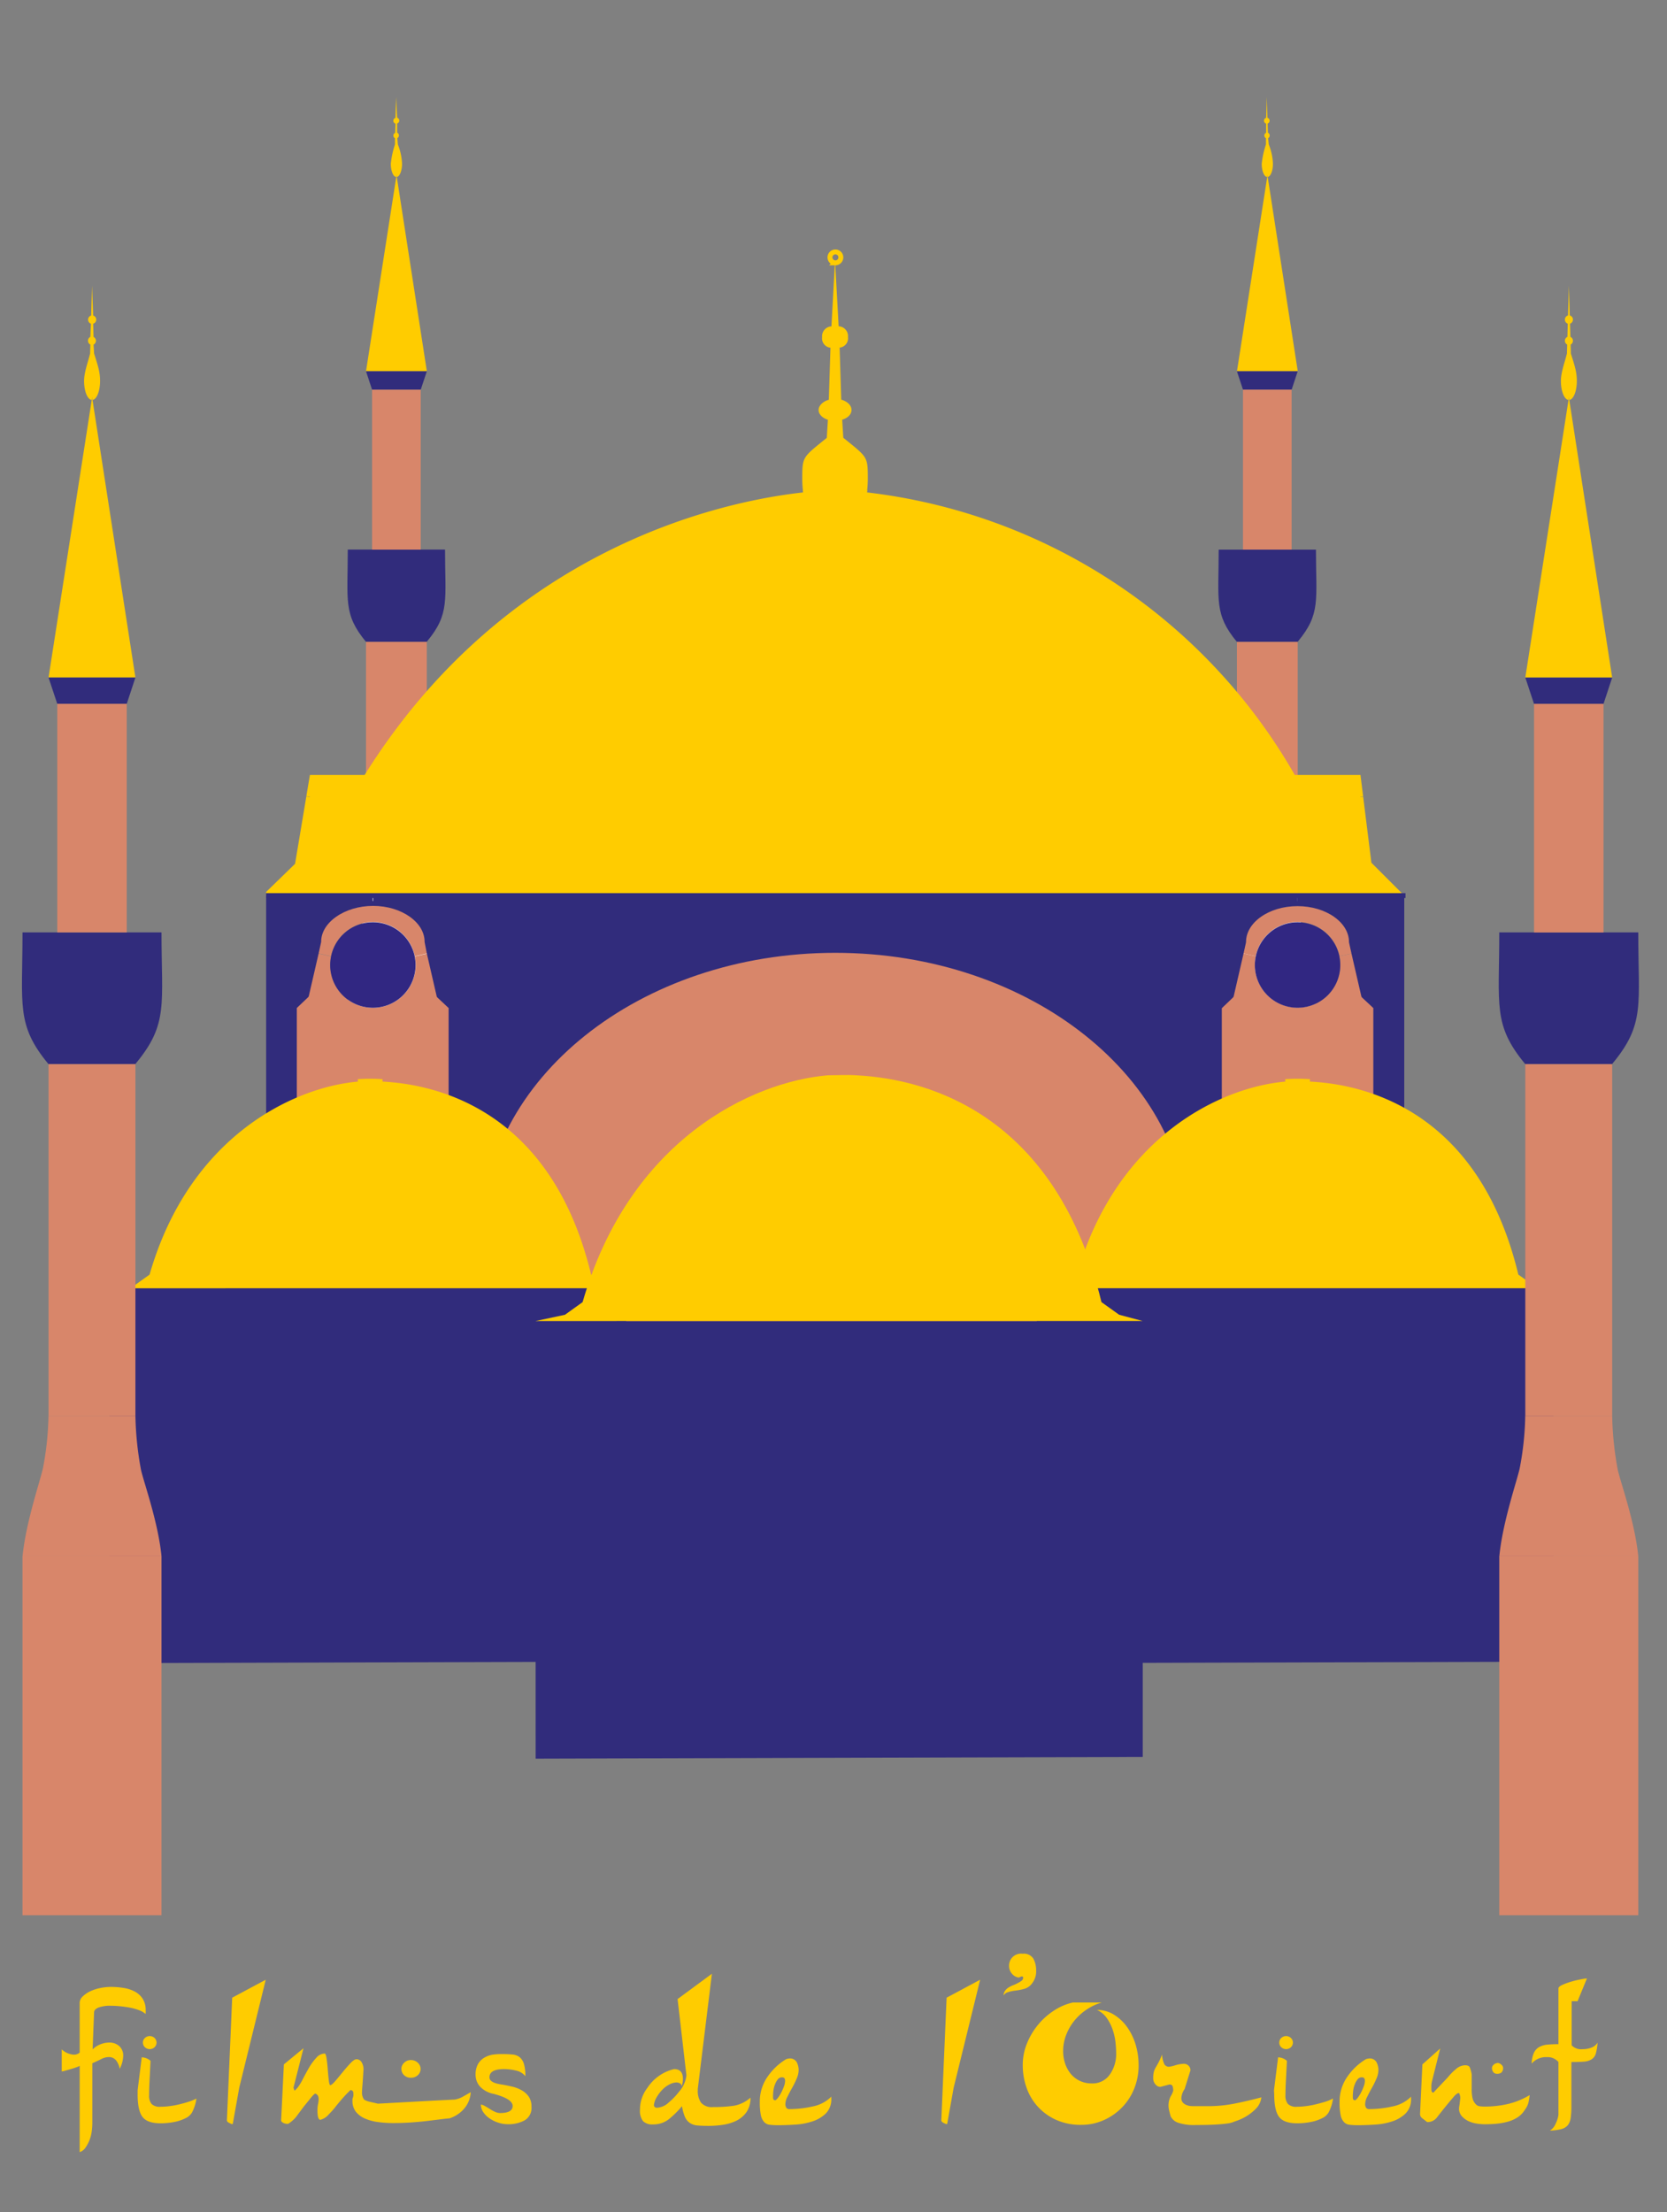
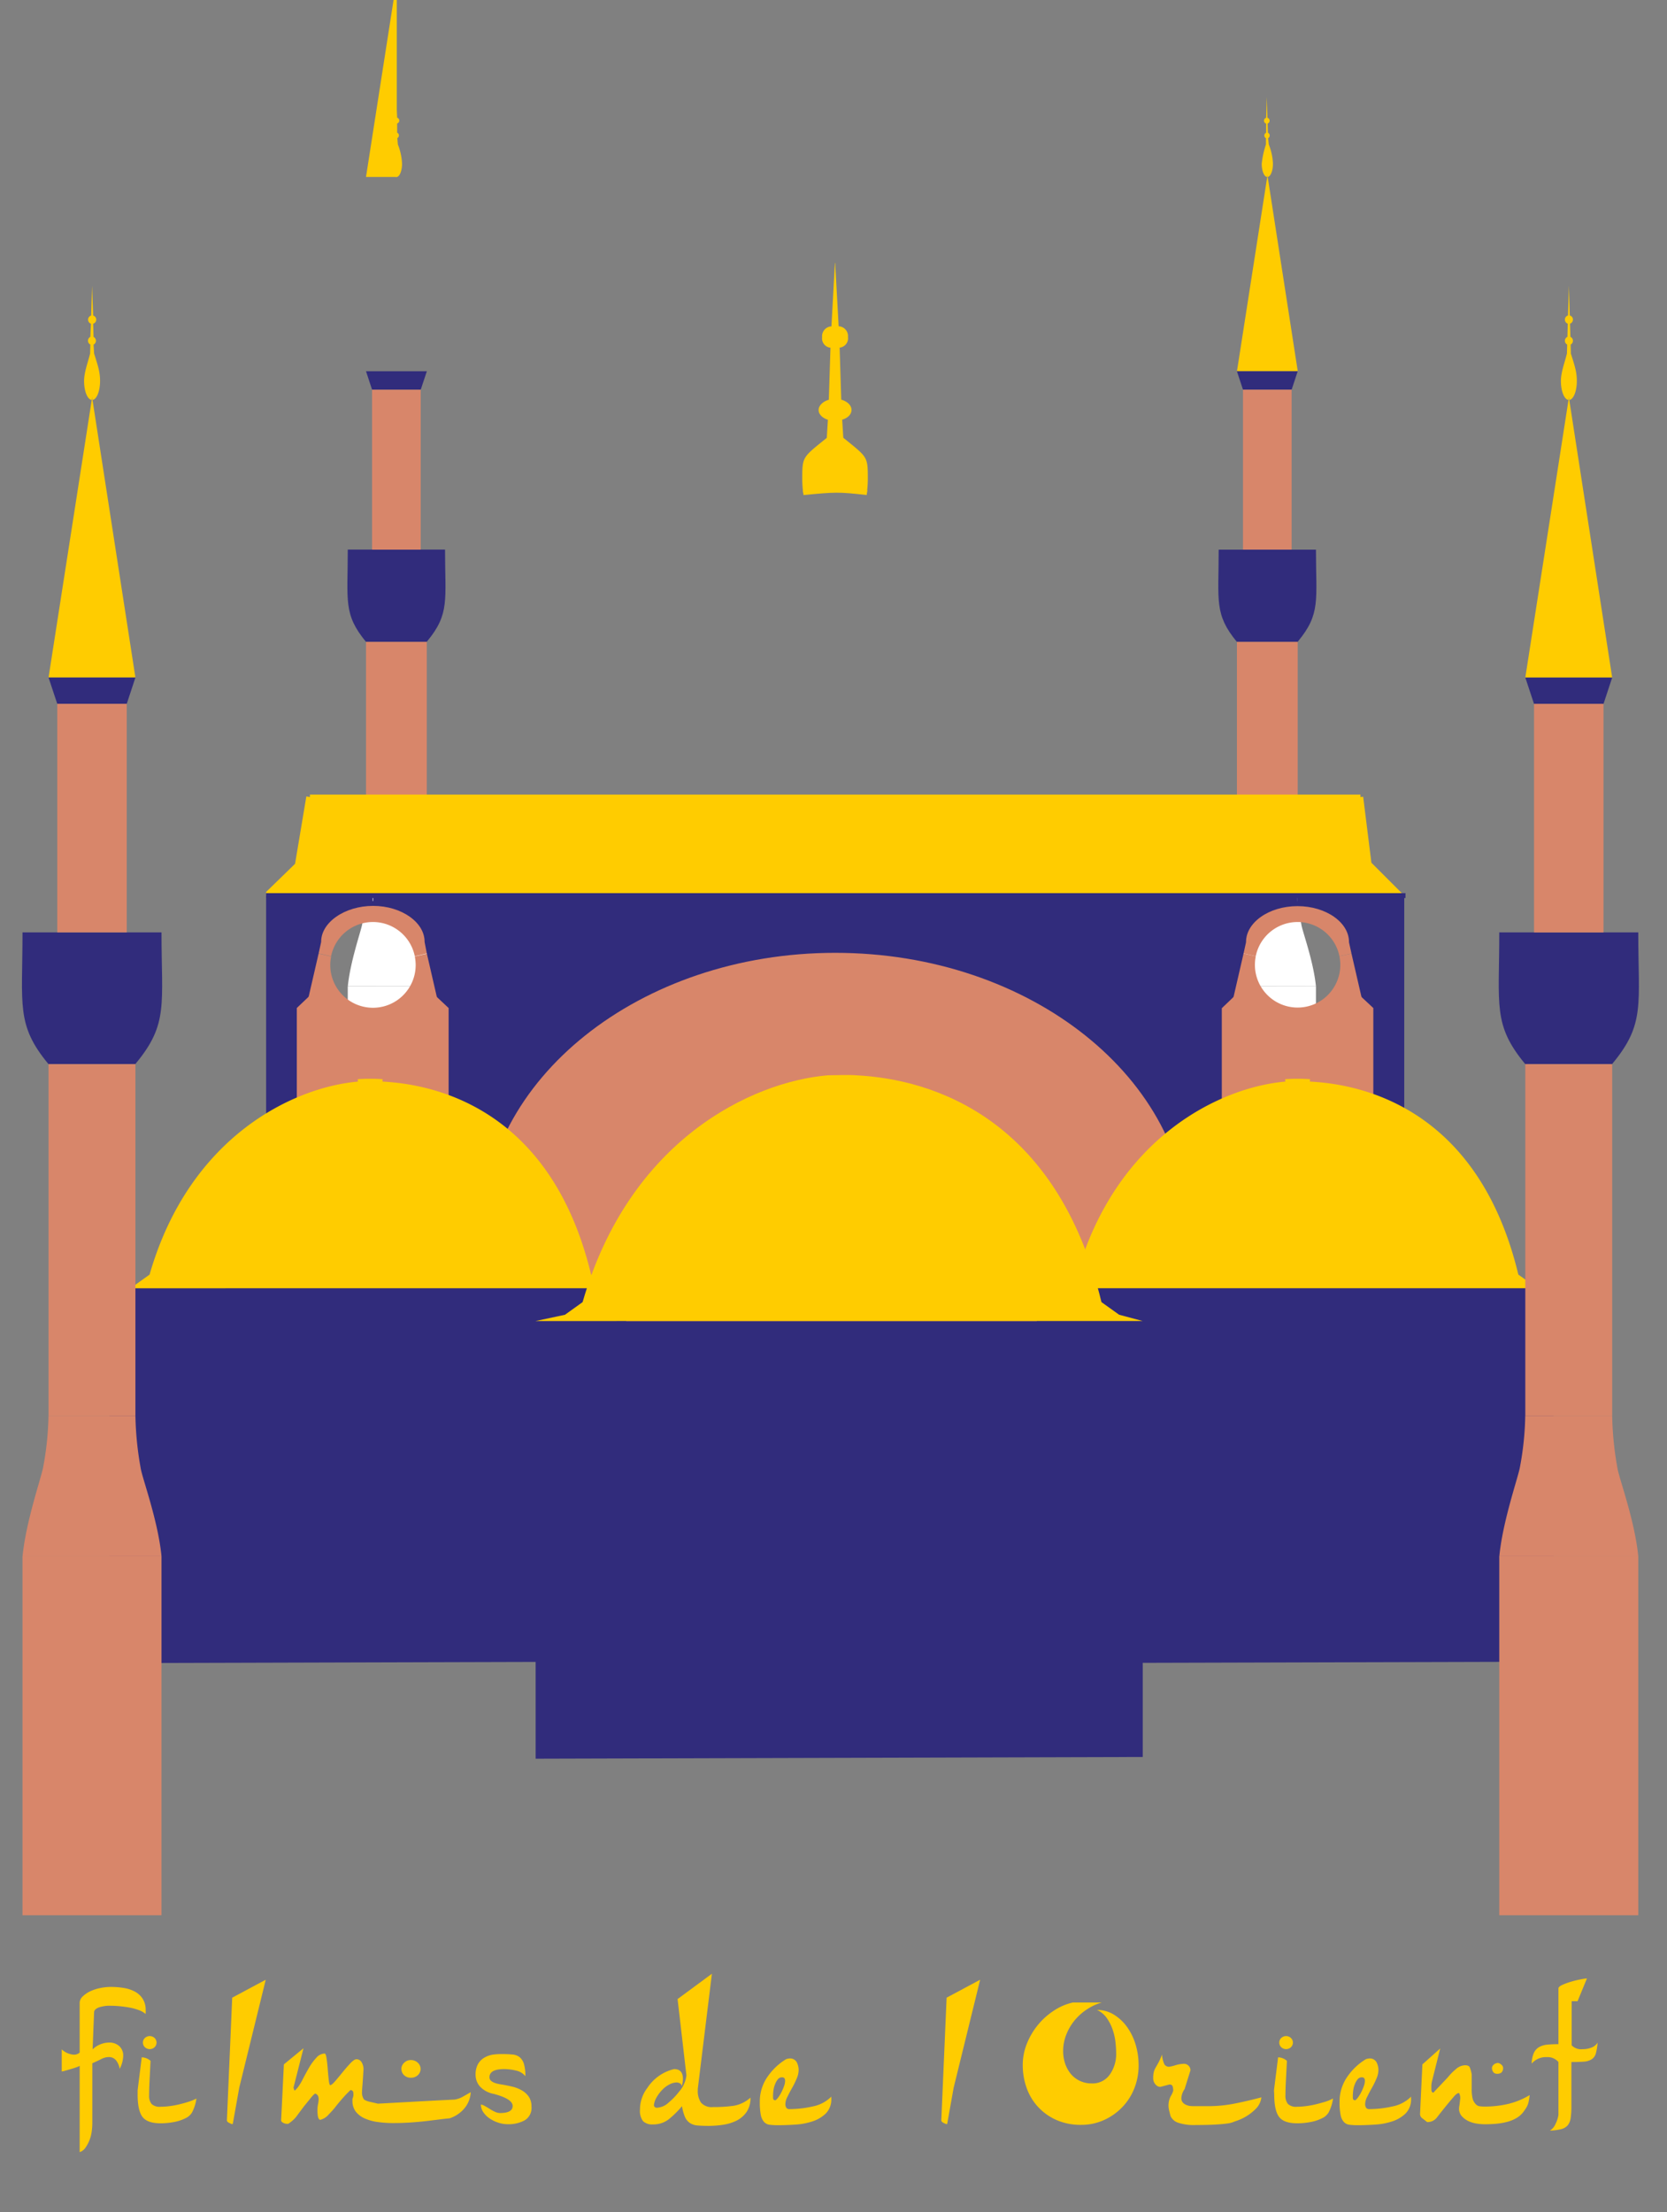
<svg xmlns="http://www.w3.org/2000/svg" viewBox="0 0 340 451">
  <rect x="0" y="0" width="340" height="451" fill="#808080" stroke="none" />
  <defs>
    <style>.cls-1{fill:#312c7c;}.cls-2{fill:#fff;}.cls-3{fill:#d8866a;}.cls-4{fill:#fc0;}.cls-5{fill:#312782;}.cls-6,.cls-7,.cls-8{fill:none;}.cls-6,.cls-8{stroke:#312c7c;}.cls-6,.cls-7{stroke-miterlimit:10;}.cls-7{stroke:#fc0;}.cls-8{stroke-linecap:round;stroke-linejoin:round;}</style>
  </defs>
  <title>Logo Films</title>
  <g id="Minaretes_detras" data-name="Minaretes detras">
    <g id="_Grupo_" data-name="&lt;Grupo&gt;">
      <path class="cls-1" d="M268.4,112.06c0,10.29,1,13.07-3.65,18.69l-.07.12h-12.4c-4.66-5.63-3.72-8.4-3.72-18.69v-.12H268.4Z" />
      <path class="cls-2" d="M268.4,201.1v51.23H248.56V201.13a.06.06,0,0,1,0,0Z" />
      <path class="cls-2" d="M268.4,201.1H248.57c.48-4.92,2.56-10.91,2.91-12.56a43.09,43.09,0,0,0,.79-7.5h12.41a46,46,0,0,0,.79,7.69C265.82,190.38,267.92,196.17,268.4,201.1Z" />
      <rect class="cls-3" x="252.28" y="130.87" width="12.4" height="50.16" />
      <path class="cls-4" d="M258.56,36.08l6.13,39.61h-12.4l6.17-39.61h.11Z" />
      <polygon class="cls-1" points="264.68 75.69 263.44 79.45 253.52 79.45 252.28 75.69 264.68 75.69" />
      <rect class="cls-3" x="253.52" y="79.45" width="9.92" height="32.6" />
      <path class="cls-4" d="M258.78,29.45a12,12,0,0,1,.85,3.92c0,1.45-.48,2.64-1.08,2.71l-.06-.37-.06.37c-.61-.06-1.09-1.25-1.09-2.71a18.52,18.52,0,0,1,.86-3.92l0-1.27a.61.61,0,0,1-.32-.55.6.6,0,0,1,.36-.56l0-1.88a.61.61,0,0,1,0-1.17l.13-4.24.13,4.24a.6.6,0,0,1,.45.59.6.6,0,0,1-.41.57l.06,1.88a.6.6,0,0,1,.36.56.61.61,0,0,1-.32.55Z" />
      <path class="cls-4" d="M258.5,35.71l.06.37h-.11Z" />
      <path class="cls-2" d="M248.57,201.1a.06.06,0,0,0,0,0v0Z" />
    </g>
    <g id="_Grupo_2" data-name="&lt;Grupo&gt;">
      <path class="cls-1" d="M90.77,112.06c0,10.29,1,13.07-3.65,18.69l-.07.11H74.65c-4.66-5.63-3.72-8.39-3.72-18.69v-.12H90.77Z" />
      <path class="cls-2" d="M90.77,201.1v51.23H70.93V201.13a.06.06,0,0,1,0,0Z" />
      <path class="cls-2" d="M90.77,201.1H70.94c.48-4.92,2.56-10.91,2.91-12.56a43.06,43.06,0,0,0,.8-7.5H87.06a45.32,45.32,0,0,0,.79,7.69C88.2,190.38,90.3,196.17,90.77,201.1Z" />
      <rect class="cls-3" x="74.65" y="130.87" width="12.4" height="50.16" />
-       <path class="cls-4" d="M80.93,36.08l6.13,39.61H74.65l6.17-39.61h.11Z" />
+       <path class="cls-4" d="M80.93,36.08H74.65l6.17-39.61h.11Z" />
      <polygon class="cls-1" points="87.06 75.69 85.81 79.45 75.89 79.45 74.65 75.69 87.06 75.69" />
      <rect class="cls-3" x="75.89" y="79.46" width="9.92" height="32.6" />
      <path class="cls-4" d="M81.15,29.45A12,12,0,0,1,82,33.37c0,1.45-.48,2.64-1.08,2.71l-.06-.38-.06.38c-.61-.06-1.09-1.25-1.09-2.71a18.41,18.41,0,0,1,.85-3.92l0-1.27a.59.59,0,0,1-.32-.54.6.6,0,0,1,.36-.56l.06-1.88a.61.61,0,0,1,0-1.17l.13-4.24L81,24a.61.61,0,0,1,0,1.17l0,1.88a.6.6,0,0,1,.36.56.59.59,0,0,1-.32.54Z" />
      <path class="cls-4" d="M80.88,35.7l.06.38h-.11Z" />
      <path class="cls-2" d="M70.94,201.1a.06.06,0,0,0,0,0v0Z" />
    </g>
  </g>
  <g id="Principal">
    <path class="cls-1" d="M286.41,182.6v154H280.6V205.3L278.14,203l-2-8.68-.5-2.27c0-4.31-4.94-7.81-11-7.81v-1.6Z" />
    <polygon class="cls-4" points="286.41 182.59 264.64 182.59 76.05 182.59 54.28 182.59 54.28 181.85 60.18 176.11 62.48 162.38 63.21 162.5 277.48 162.5 278.03 162.44 279.71 175.89 286.41 182.59" />
    <path class="cls-3" d="M280.6,205.3V336.59H248.69V205.3l2.44-2.34,2-8.68,3,.68a8.88,8.88,0,0,0-.18,1.75,8.71,8.71,0,1,0,17.42,0,8.88,8.88,0,0,0-.18-1.75l3-.68,2,8.68Z" />
-     <path class="cls-4" d="M277.48,158l.55,4.4-.55.06H63.21l-.73-.13.73-4.33H74.37c28.62-45.79,71.91-55.69,89.46-57.61,6.51-.62,7.19-.66,13,0A116,116,0,0,1,264.08,158Z" />
    <path class="cls-3" d="M275.69,192l.5,2.27-3,.68a8.71,8.71,0,0,0-17.07,0l-3-.68.5-2.27c0-4.31,5-7.81,11-7.81S275.69,187.7,275.69,192Z" />
-     <path class="cls-5" d="M273.18,195a8.88,8.88,0,0,1,.18,1.75,8.71,8.71,0,1,1-17.42,0,8.88,8.88,0,0,1,.18-1.75,8.71,8.71,0,0,1,17.07,0Z" />
    <path class="cls-1" d="M264.64,182.6v1.6c-6.1,0-11,3.5-11,7.81l-.5,2.27-2,8.68-2.44,2.34V336.59h-5.88v-78.8c0-2.47.08-4.08.08-6.16,0-32-32.48-57.87-72.54-57.87s-72.54,25.91-72.54,57.87v85H92V205.3L89.55,203l-2-8.68L87.1,192c0-4.31-5-7.81-11-7.81v-1.6Z" />
    <path class="cls-3" d="M242.88,251.63c0,2.08-.08,3.69-.08,6.16v78.8h-145v-85c0-32,32.48-57.87,72.54-57.87S242.88,219.67,242.88,251.63Z" />
    <path class="cls-4" d="M177,97.79a22.89,22.89,0,0,1-.19,2.65c-5.83-.66-6.51-.62-13,0a22.89,22.89,0,0,1-.18-2.65c0-4.74,0-4.47,5-8.52l.23-3.68c-1.12-.37-1.9-1.13-1.9-2s.87-1.75,2.09-2.09l.33-10.61a1.9,1.9,0,0,1-1.7-2.15,2,2,0,0,1,1.9-2.2l.71-12.93h.05l.71,12.91a2,2,0,0,1,1.9,2.2,1.9,1.9,0,0,1-1.7,2.15l.33,10.61c1.22.34,2.09,1.15,2.09,2.09s-.78,1.66-1.9,2l.23,3.68C177,93.31,177,93,177,97.79Z" />
    <path class="cls-3" d="M92,205.3V336.59H60.09V205.3L62.54,203l2-8.68,3,.68a8.88,8.88,0,0,0-.18,1.75,8.71,8.71,0,1,0,17.42,0,8.88,8.88,0,0,0-.18-1.75l3-.68,2,8.68Z" />
    <path class="cls-3" d="M87.1,192l.5,2.27-3,.68a8.71,8.71,0,0,0-17.07,0l-3-.68L65,192c0-4.31,4.94-7.81,11-7.81S87.1,187.7,87.1,192Z" />
-     <path class="cls-5" d="M84.58,195a8.88,8.88,0,0,1,.18,1.75,8.71,8.71,0,1,1-17.42,0,8.88,8.88,0,0,1,.18-1.75,8.71,8.71,0,0,1,17.07,0Z" />
    <path class="cls-1" d="M76,182.6v1.6c-6.11,0-11,3.5-11,7.81l-.5,2.27-2,8.68-2.46,2.34V336.59H54.28v-154Z" />
    <path class="cls-6" d="M242.81,336.59v-78.8c0-2.47.08-4.08.08-6.16,0-32-32.48-57.87-72.54-57.87s-72.54,25.91-72.54,57.87v85" />
    <line class="cls-7" x1="63.21" y1="162.5" x2="277.48" y2="162.5" />
    <path class="cls-8" d="M92,336.59V205.3L89.55,203l-2-8.68L87.1,192c0-4.31-5-7.81-11-7.81S65,187.7,65,192l-.5,2.27-2,8.68-2.46,2.34V336.59" />
    <path class="cls-8" d="M280.6,336.59V205.3L278.14,203l-2-8.68-.5-2.27c0-4.31-4.94-7.81-11-7.81s-11,3.5-11,7.81l-.5,2.27-2,8.68-2.44,2.34V336.59" />
    <polyline class="cls-6" points="54.28 182.59 76.05 182.59 264.64 182.59 286.41 182.59 286.66 182.59" />
-     <path class="cls-7" d="M170.32,53.58a1.11,1.11,0,1,1,1.18-1.11,1.12,1.12,0,0,1-1.11,1.12h-.08Z" />
    <path class="cls-7" d="M163.83,100.43c6.51-.62,7.19-.66,13,0" />
  </g>
  <g id="Cupulas_3" data-name="Cupulas 3">
    <path class="cls-4" d="M309.68,259.86l3.07,2.19,4.09,1.09H211.46l5.12-1.09,3.06-2.19c8.07-28.1,29.29-38.2,42.52-39.35h0a38.45,38.45,0,0,1,5,0C280.42,221.17,302,227.94,309.68,259.86Z" />
    <polygon class="cls-1" points="316.85 263.14 316.85 338.78 211.47 339.07 211.46 263.14 316.85 263.14" />
    <line class="cls-6" x1="211.46" y1="263.14" x2="316.85" y2="263.14" />
    <path class="cls-7" d="M262.16,220.52a38.45,38.45,0,0,1,5,0" />
    <path class="cls-4" d="M127.71,263.14H22.32l5.13-1.09,3.06-2.19c8.07-28.1,29.27-38.2,42.52-39.35h0a38.42,38.42,0,0,1,5,0c13.28.7,34.86,7.47,42.54,39.39l3.07,2.19Z" />
    <polygon class="cls-1" points="127.71 263.14 127.71 338.77 22.34 339.07 22.32 263.15 127.71 263.14" />
    <line class="cls-6" x1="22.32" y1="263.15" x2="127.71" y2="263.14" />
    <path class="cls-7" d="M73,220.52a38.42,38.42,0,0,1,5,0" />
  </g>
  <g id="Cupulas_1" data-name="Cupulas 1">
    <polygon class="cls-1" points="233.07 269.33 233.07 358.21 109.25 358.56 109.23 269.33 233.07 269.33" />
    <path class="cls-4" d="M224.65,265.47l3.61,2.58,4.81,1.28H109.23l6-1.28,3.6-2.58c9.5-33.06,34.47-44.92,50-46.24,1.43,0,4.23-.14,5.79,0h0C190.26,220,215.62,228,224.65,265.47Z" />
  </g>
  <g id="Minaretes_delante" data-name="Minaretes delante">
    <g id="_Grupo_3" data-name="&lt;Grupo&gt;">
      <path class="cls-1" d="M334.14,190.09c0,14.7,1.44,18.66-5.22,26.7l-.1.17H311.1c-6.65-8-5.31-12-5.31-26.71v-.16h28.35Z" />
      <path class="cls-3" d="M334.14,317.28v73.19H305.79V317.33a.09.09,0,0,1,0-.05Z" />
      <path class="cls-3" d="M334.14,317.28H305.8c.68-7,3.66-15.57,4.16-17.94a61.56,61.56,0,0,0,1.13-10.72h17.73a65.78,65.78,0,0,0,1.13,11C330.45,302,333.45,310.24,334.14,317.28Z" />
      <rect class="cls-3" x="311.1" y="216.96" width="17.72" height="71.66" />
      <path class="cls-4" d="M320.07,81.55l8.75,56.59H311.1l8.81-56.59h.16Z" />
      <polygon class="cls-1" points="328.82 138.14 327.05 143.51 312.88 143.51 311.1 138.14 328.82 138.14" />
      <rect class="cls-3" x="312.88" y="143.51" width="14.17" height="46.59" />
      <path class="cls-4" d="M320.39,72.08c.82,2.58,1.22,3.79,1.22,5.6,0,2.07-.68,3.77-1.54,3.87L320,81l-.08.54c-.87-.08-1.56-1.78-1.56-3.87,0-1.81.82-3.88,1.23-5.6l.05-1.82a.87.87,0,0,1-.46-.77.85.85,0,0,1,.51-.8l.07-2.69a.87.87,0,0,1-.58-.83.85.85,0,0,1,.63-.84l.18-6.06.18,6.06a.85.85,0,0,1,.64.84.86.86,0,0,1-.59.83l.08,2.69a.85.85,0,0,1,.51.8.87.87,0,0,1-.46.77Z" />
      <path class="cls-4" d="M320,81l.08.54h-.16Z" />
      <path class="cls-2" d="M305.8,317.28a.09.09,0,0,0,0,.05v-.05Z" />
    </g>
    <g id="_Grupo_4" data-name="&lt;Grupo&gt;">
      <path class="cls-1" d="M32.94,190.09c0,14.7,1.44,18.66-5.22,26.7l-.1.17H9.9c-6.65-8-5.31-12-5.31-26.71v-.16H32.94Z" />
      <path class="cls-3" d="M32.94,317.28v73.19H4.59V317.34a.13.13,0,0,1,0-.06Z" />
      <path class="cls-3" d="M32.94,317.28H4.6c.69-7,3.66-15.57,4.16-17.94a61.56,61.56,0,0,0,1.13-10.72H27.62a65.78,65.78,0,0,0,1.13,11C29.25,302,32.25,310.25,32.94,317.28Z" />
      <rect class="cls-3" x="9.9" y="216.96" width="17.72" height="71.66" />
      <path class="cls-4" d="M18.87,81.55l8.75,56.59H9.9l8.81-56.59h.16Z" />
      <polygon class="cls-1" points="27.62 138.13 25.85 143.5 11.68 143.5 9.9 138.13 27.62 138.13" />
      <rect class="cls-3" x="11.68" y="143.5" width="14.17" height="46.59" />
      <path class="cls-4" d="M19.19,72.07c.82,2.59,1.22,3.79,1.22,5.6,0,2.07-.68,3.77-1.54,3.87L18.79,81l-.08.54c-.87-.08-1.56-1.78-1.56-3.87,0-1.81.82-3.88,1.23-5.6l.05-1.82a.88.88,0,0,1,0-1.57L18.55,66a.87.87,0,0,1-.58-.83.86.86,0,0,1,.63-.84l.18-6.06L19,64.33A.87.87,0,0,1,19,66l.08,2.69a.88.88,0,0,1,0,1.57Z" />
      <path class="cls-4" d="M18.79,81l.08.54h-.16Z" />
      <path class="cls-2" d="M4.6,317.28a.13.13,0,0,0,0,.06v-.06Z" />
    </g>
  </g>
  <g id="Texto">
    <g id="lorient">
      <g id="rient">
        <path class="cls-4" d="M242.81,422.08l-1.2,3.84a3.51,3.51,0,0,0-.66,1.86q0,1.2,1.62,1.56a7.28,7.28,0,0,0,.9.06h2.94a27.82,27.82,0,0,0,5.46-.54q2.7-.54,5.4-1.26a3.89,3.89,0,0,1-1.17,2.37,10,10,0,0,1-3.93,2.43q-.36.12-.72.27a5.47,5.47,0,0,1-1.2.27q-.84.12-2.34.21t-4,.09a10.15,10.15,0,0,1-3.66-.48,2.62,2.62,0,0,1-1.5-1.32q-.18-.66-.3-1.2a4.48,4.48,0,0,1-.12-1,4,4,0,0,1,.48-1.92,4.17,4.17,0,0,0,.48-1.08,3,3,0,0,0-.12-.87q-.12-.39-.66-.39l-1.8.48a1.13,1.13,0,0,1-.84-.3,1.83,1.83,0,0,1-.66-1.5,5,5,0,0,1,.12-1.23,3.64,3.64,0,0,1,.36-.87l.57-1a14.4,14.4,0,0,0,.75-1.68,5.54,5.54,0,0,0,.48,2,1.11,1.11,0,0,0,1,.48,8.14,8.14,0,0,0,1.23-.3,6.64,6.64,0,0,1,1.77-.3,1.33,1.33,0,0,1,1.32,1.32Z" />
        <path class="cls-4" d="M259.84,426.16l.84-6.72a2.89,2.89,0,0,1,1.8.72l-.21,4.08q-.09,1.74-.09,2.94a2.6,2.6,0,0,0,.51,1.77,2.38,2.38,0,0,0,1.83.57,14.86,14.86,0,0,0,1.77-.12,18.45,18.45,0,0,0,2-.36q1-.24,2-.54a9.31,9.31,0,0,0,1.59-.66,8.52,8.52,0,0,1-.9,2.85,3.14,3.14,0,0,1-1,1,8.82,8.82,0,0,1-2.61.93,14.82,14.82,0,0,1-2.79.27q-2.7,0-3.69-1.29t-1-4.53Zm1.08-9.72a1.27,1.27,0,0,1,.39-.93,1.45,1.45,0,0,1,2,0,1.31,1.31,0,0,1,0,1.86,1.45,1.45,0,0,1-2,0A1.27,1.27,0,0,1,260.92,416.44Z" />
        <path class="cls-4" d="M278.62,419.8a3.61,3.61,0,0,1,.6-.12,1.56,1.56,0,0,1,1.53.75,3.52,3.52,0,0,1,.39,1.65,4.39,4.39,0,0,1-.42,1.74q-.42,1-.93,1.89t-.93,1.77a3.28,3.28,0,0,0-.42,1.38,1.4,1.4,0,0,0,.21.9.79.79,0,0,0,.63.24,21.67,21.67,0,0,0,4.71-.54,7.32,7.32,0,0,0,3.81-2v.36a4.07,4.07,0,0,1-1.11,3.06,7,7,0,0,1-2.73,1.62,13.87,13.87,0,0,1-3.51.66q-1.89.12-3.51.12a13.64,13.64,0,0,1-1.71-.09,1.84,1.84,0,0,1-1.14-.57,3,3,0,0,1-.66-1.41,12.84,12.84,0,0,1-.21-2.67,8.8,8.8,0,0,1,1.59-5.16A12.28,12.28,0,0,1,278.62,419.8Zm-2.7,7.8c0,.28.06.45.18.51a.73.73,0,0,0,.24.09q.18,0,.54-.45a6.75,6.75,0,0,0,.69-1.08,10.42,10.42,0,0,0,.57-1.29,3.42,3.42,0,0,0,.24-1.14q0-.72-.6-.72a1.08,1.08,0,0,0-.87.39,3.7,3.7,0,0,0-.57,1,4.85,4.85,0,0,0-.33,1.23,9,9,0,0,0-.09,1.2Z" />
        <path class="cls-4" d="M293.74,417.64l-1.68,6.72a5.05,5.05,0,0,0-.12.84v.72c0,.48.14.72.42.72q.66-.72,1.38-1.47l1.56-1.65a11.3,11.3,0,0,1,1.62-1.65,2.93,2.93,0,0,1,1.86-.81q.84,0,1,.45a6.29,6.29,0,0,1,.39,1.41v2.94a7.93,7.93,0,0,0,.21,2.1A2.72,2.72,0,0,0,301,429a1.28,1.28,0,0,0,.81.42,8.23,8.23,0,0,0,1,.06,20.81,20.81,0,0,0,4.8-.54,15.38,15.38,0,0,0,4.38-1.8,13.52,13.52,0,0,1-.27,1.62,4.52,4.52,0,0,1-.75,1.44,4.9,4.9,0,0,1-1.62,1.59,7.5,7.5,0,0,1-2.07.84A14.36,14.36,0,0,1,305,433q-1.17.09-2.19.09a11.7,11.7,0,0,1-1.5-.12,6.23,6.23,0,0,1-1.71-.48,4.4,4.4,0,0,1-1.41-1,2.29,2.29,0,0,1-.6-1.65,3,3,0,0,1,.06-.51q.06-.33.18-1.53v-.18a2.33,2.33,0,0,0-.24-.9q-.48,0-1.2.9-.42.48-1.26,1.5T293,431.8a2.4,2.4,0,0,1-1.92.84l-1-.78a1.05,1.05,0,0,1-.45-.84l.48-10.14Zm11.58,5.16a1,1,0,0,1-.66-.24,1.36,1.36,0,0,1-.36-.9.91.91,0,0,1,.36-.72,1,1,0,0,1,.36-.24l.42-.12a1.29,1.29,0,0,1,.78.36.91.91,0,0,1,.36.72,1.36,1.36,0,0,1-.36.9,1.52,1.52,0,0,1-.72.24Z" />
        <path class="cls-4" d="M320.5,420.4v9.06a15.4,15.4,0,0,1-.15,2.37,3,3,0,0,1-.6,1.47,2.54,2.54,0,0,1-1.32.78,10.65,10.65,0,0,1-2.31.3,2.91,2.91,0,0,0,1.14-1.35,6.29,6.29,0,0,0,.6-1.83V420.4a2.91,2.91,0,0,0-2.4-1,3.84,3.84,0,0,0-3.06,1.32,5.7,5.7,0,0,1,.45-2.19,2.6,2.6,0,0,1,1.11-1.2,4.32,4.32,0,0,1,1.68-.48q1-.09,2.22-.09V405.4q0-.36.78-.72a13.24,13.24,0,0,1,1.8-.66q1-.3,2-.48a8.28,8.28,0,0,1,1.23-.18L321.76,408h-1.2V417a2.66,2.66,0,0,0,2.22.78,4.8,4.8,0,0,0,1.83-.33,2.44,2.44,0,0,0,1.23-1,11.07,11.07,0,0,1-.36,2.22,2.06,2.06,0,0,1-.84,1.17,3.46,3.46,0,0,1-1.59.48Q322.06,420.4,320.5,420.4Z" />
      </g>
      <g id="O">
        <path class="cls-4" d="M218.84,408.26h5.9a10.69,10.69,0,0,0-3,1.37,11.23,11.23,0,0,0-2.52,2.23,10.77,10.77,0,0,0-1.73,2.92,9.12,9.12,0,0,0-.65,3.42,7.92,7.92,0,0,0,.36,2.38,6.65,6.65,0,0,0,1.08,2.09,5.41,5.41,0,0,0,1.84,1.51,5.5,5.5,0,0,0,2.56.58,4.26,4.26,0,0,0,3.67-1.8,7.19,7.19,0,0,0,1.3-4.32,21.17,21.17,0,0,0-.14-2.3,11.9,11.9,0,0,0-.58-2.56,9.32,9.32,0,0,0-1.19-2.34,4.93,4.93,0,0,0-2-1.66,6.48,6.48,0,0,1,3.42.94,9.26,9.26,0,0,1,2.7,2.52,12,12,0,0,1,1.76,3.6,14.57,14.57,0,0,1,.61,4.25,12.59,12.59,0,0,1-.86,4.64,11.74,11.74,0,0,1-2.45,3.85,12,12,0,0,1-3.71,2.63,11.19,11.19,0,0,1-4.72,1,12.2,12.2,0,0,1-4.9-.94,11.39,11.39,0,0,1-3.75-2.59,11.19,11.19,0,0,1-2.41-3.89,13.77,13.77,0,0,1-.83-4.82,11.46,11.46,0,0,1,.86-4.36,14.46,14.46,0,0,1,2.27-3.82,14.22,14.22,0,0,1,3.24-2.88A11.48,11.48,0,0,1,218.84,408.26Z" />
      </g>
      <g id="_" data-name="'">
-         <path class="cls-4" d="M208.69,403.12l-.18-.18a.81.81,0,0,0-.36.09l-.36.15a2.18,2.18,0,0,1-1.41-.81,2.35,2.35,0,0,1-.57-1.53,2.44,2.44,0,0,1,2.76-2.52,2.28,2.28,0,0,1,2.19,1,5,5,0,0,1,.57,2.46,3.87,3.87,0,0,1-.78,2.52,3,3,0,0,1-1.59,1.17,12,12,0,0,1-2.07.39l-.36.06a9,9,0,0,0-1.05.27,1.71,1.71,0,0,0-.81.63,1.9,1.9,0,0,1,.36-1,2.62,2.62,0,0,1,.75-.66,5.62,5.62,0,0,1,.93-.45,6.19,6.19,0,0,0,.9-.42,4.41,4.41,0,0,0,.78-.48A.86.86,0,0,0,208.69,403.12Z" />
-       </g>
+         </g>
      <g id="L2">
        <path class="cls-4" d="M193.19,433c-.08.17-.5-.07-.78-.21s-.42-.31-.42-.51l1.08-25,6.84-3.66-5.4,22" />
      </g>
    </g>
    <g id="de">
      <path class="cls-4" d="M140,423.1l-1.8-15.54,7-5.16-2.88,23.46v.3a4.2,4.2,0,0,0,.66,2.52,2.88,2.88,0,0,0,2.46.9,28.44,28.44,0,0,0,4.26-.27,6.8,6.8,0,0,0,3.36-1.65,4.94,4.94,0,0,1-.84,3,5.53,5.53,0,0,1-2.1,1.74,9.42,9.42,0,0,1-2.76.81,20.45,20.45,0,0,1-2.82.21q-1.38,0-2.31-.09a3.17,3.17,0,0,1-1.53-.51,2.88,2.88,0,0,1-1-1.23,9.58,9.58,0,0,1-.6-2.19,19.21,19.21,0,0,1-2.55,2.55,5.13,5.13,0,0,1-3.39,1.17,2.67,2.67,0,0,1-2-.66,3.49,3.49,0,0,1-.63-2.4,7.25,7.25,0,0,1,1.5-4.38,9,9,0,0,1,5.46-3.84q1.8,0,1.8,2a6,6,0,0,1-.24,1.5q-.06-.66-1-.78a3.33,3.33,0,0,0-1.53.42,5.59,5.59,0,0,0-1.47,1.11,7.8,7.8,0,0,0-1.14,1.53,3.88,3.88,0,0,0-.54,1.62.57.57,0,0,0,.6.48,3.72,3.72,0,0,0,2.34-1,14.37,14.37,0,0,0,2.22-2.31A5.94,5.94,0,0,0,140,423.1Z" />
      <path class="cls-4" d="M160.37,419.8a3.61,3.61,0,0,1,.6-.12,1.56,1.56,0,0,1,1.53.75,3.52,3.52,0,0,1,.39,1.65,4.4,4.4,0,0,1-.42,1.74q-.42,1-.93,1.89t-.93,1.77a3.28,3.28,0,0,0-.42,1.38,1.41,1.41,0,0,0,.21.9.79.79,0,0,0,.63.24,21.67,21.67,0,0,0,4.71-.54,7.32,7.32,0,0,0,3.81-2v.36a4.08,4.08,0,0,1-1.11,3.06,7,7,0,0,1-2.73,1.62,13.87,13.87,0,0,1-3.51.66q-1.89.12-3.51.12a13.65,13.65,0,0,1-1.71-.09,1.84,1.84,0,0,1-1.14-.57,3,3,0,0,1-.66-1.41,12.89,12.89,0,0,1-.21-2.67,8.8,8.8,0,0,1,1.59-5.16A12.29,12.29,0,0,1,160.37,419.8Zm-2.7,7.8q0,.42.18.51a.73.73,0,0,0,.24.09q.18,0,.54-.45a6.75,6.75,0,0,0,.69-1.08,10.5,10.5,0,0,0,.57-1.29,3.42,3.42,0,0,0,.24-1.14q0-.72-.6-.72a1.08,1.08,0,0,0-.87.39,3.7,3.7,0,0,0-.57,1,4.83,4.83,0,0,0-.33,1.23,8.93,8.93,0,0,0-.09,1.2Z" />
    </g>
    <g id="Films">
      <g id="s">
        <path class="cls-4" d="M102.54,418.78a19.91,19.91,0,0,1,2,.09,2.73,2.73,0,0,1,1.44.54,2.79,2.79,0,0,1,.87,1.35,8.31,8.31,0,0,1,.3,2.52,3.33,3.33,0,0,0-1.92-1.14,10.36,10.36,0,0,0-2.4-.3q-3,0-3,1.68,0,1.08,2.34,1.44,1.14.18,2.28.45a7.26,7.26,0,0,1,2,.78,4.37,4.37,0,0,1,1.41,1.29,3.51,3.51,0,0,1,.54,2,2.94,2.94,0,0,1-1.41,2.82,6.9,6.9,0,0,1-3.39.78,6.33,6.33,0,0,1-2-.33,6.93,6.93,0,0,1-1.77-.87,4.73,4.73,0,0,1-1.26-1.26,2.76,2.76,0,0,1-.48-1.56,2.68,2.68,0,0,1,.84.33q.48.27,1,.6a7.7,7.7,0,0,0,1.05.57,2.53,2.53,0,0,0,1,.24q2.58,0,2.58-1.44t-3.84-2.46a5.16,5.16,0,0,1-2.85-1.53A3.62,3.62,0,0,1,97,423a4.32,4.32,0,0,1,.48-2.16,3.55,3.55,0,0,1,1.29-1.32,4.92,4.92,0,0,1,1.77-.63A12.85,12.85,0,0,1,102.54,418.78Z" />
      </g>
      <g id="L">
        <path class="cls-4" d="M47.48,433c-.08.17-.5-.07-.78-.21s-.42-.31-.42-.51l1.08-25,6.84-3.66-5.4,22" />
      </g>
      <g id="M">
        <path class="cls-4" d="M59.86,425.62q.18.6.24.6t.6-.6a10.89,10.89,0,0,0,1.08-1.77q.6-1.17,1.26-2.31a11.09,11.09,0,0,1,1.47-2,2.34,2.34,0,0,1,1.71-.87q.24,0,.39,1t.24,2.22q.09,1.2.21,2.22t.3,1q.3,0,1-.81t1.5-1.8q.81-1,1.59-1.83t1.26-.84a1.21,1.21,0,0,1,1,.54,2.73,2.73,0,0,1,.42,1.68q-.12,2-.21,3.12t-.09,1.44a2.44,2.44,0,0,0,.42,1.44,3.65,3.65,0,0,0,1.14.45l1.44.33.24.06,6.06-.33q3.66-.21,9.66-.51a7.22,7.22,0,0,0,.87-.24,4.84,4.84,0,0,0,.66-.3l.69-.39,1-.57a5.53,5.53,0,0,1-1.32,3.33,6.6,6.6,0,0,1-3,2q-.72.06-1.92.21l-2.7.33q-1.5.18-3.27.3t-3.63.12a22.55,22.55,0,0,1-3.12-.21,9.76,9.76,0,0,1-2.64-.72,4.76,4.76,0,0,1-1.83-1.38,3.51,3.51,0,0,1-.69-2.25,1.19,1.19,0,0,1,.09-.63,1.82,1.82,0,0,0,.09-.81q0-.72-.6-.72l-.6.6q-.48.48-1.26,1.38t-1.35,1.65q-.63.75-1.17,1.29a3.39,3.39,0,0,1-1.74,1.14q-.6,0-.6-1.92a6.3,6.3,0,0,1,.12-1.29,4.92,4.92,0,0,0,.12-1,1.77,1.77,0,0,0-.12-.66,1,1,0,0,0-.6-.48,2.89,2.89,0,0,0-.42.36,8.91,8.91,0,0,0-.66.78L62,429.43l-1.68,2.25A7,7,0,0,1,58.78,433h-.24a1.76,1.76,0,0,1-.78-.21q-.42-.21-.42-.51l.56-11.4,4-3.29Zm22-3.78a1.73,1.73,0,0,1,.54-1.26A1.87,1.87,0,0,1,83.8,420a2,2,0,0,1,1.41.54,1.68,1.68,0,0,1,.57,1.26,1.66,1.66,0,0,1-.57,1.29,2,2,0,0,1-1.41.51,1.93,1.93,0,0,1-1.38-.51A1.7,1.7,0,0,1,81.88,421.84Z" />
      </g>
      <g id="fi">
        <path class="cls-4" d="M16.25,418.48V408.22a1.94,1.94,0,0,1,.66-1.23,5.74,5.74,0,0,1,1.47-1,8.84,8.84,0,0,1,2-.66,10.6,10.6,0,0,1,2.25-.24,16.15,16.15,0,0,1,2.61.21,7.1,7.1,0,0,1,2.28.75,4.31,4.31,0,0,1,1.59,1.47,4.18,4.18,0,0,1,.6,2.31,3,3,0,0,1,0,.48,1.87,1.87,0,0,0,0,.3,4.46,4.46,0,0,0-1.44-.81,11.44,11.44,0,0,0-1.89-.51q-1-.18-2-.27t-1.71-.09a6.93,6.93,0,0,0-2.58.36q-.84.36-.9.9l-.3,7.62a5,5,0,0,1,3.36-1.38,3,3,0,0,1,2.07.72,2.58,2.58,0,0,1,.81,2,6,6,0,0,1-.72,2.64,3.79,3.79,0,0,0-.72-1.71,1.86,1.86,0,0,0-1.56-.69,3.42,3.42,0,0,0-1.5.42q-.84.42-1.8.84v12.18a13.42,13.42,0,0,1-.12,1.71,7.49,7.49,0,0,1-1.26,3.3,2.35,2.35,0,0,1-1.2.93V421.18a3.55,3.55,0,0,1-.69.3q-.51.18-1.14.36l-1.14.33a3.08,3.08,0,0,1-.69.15v-4.5A4.05,4.05,0,0,0,15,418.9,1.76,1.76,0,0,0,16.25,418.48Z" />
        <path class="cls-4" d="M28.07,426.16l.84-6.72a2.89,2.89,0,0,1,1.8.72l-.21,4.08q-.09,1.74-.09,2.94a2.6,2.6,0,0,0,.51,1.77,2.38,2.38,0,0,0,1.83.57,14.84,14.84,0,0,0,1.77-.12,18.48,18.48,0,0,0,2-.36q1-.24,1.95-.54a9.29,9.29,0,0,0,1.59-.66,8.51,8.51,0,0,1-.9,2.85,3.15,3.15,0,0,1-1,1,8.83,8.83,0,0,1-2.61.93,14.83,14.83,0,0,1-2.79.27q-2.7,0-3.69-1.29t-1-4.53Zm1.08-9.72a1.27,1.27,0,0,1,.39-.93,1.45,1.45,0,0,1,2,0,1.31,1.31,0,0,1,0,1.86,1.45,1.45,0,0,1-2,0A1.27,1.27,0,0,1,29.15,416.44Z" />
      </g>
    </g>
  </g>
</svg>